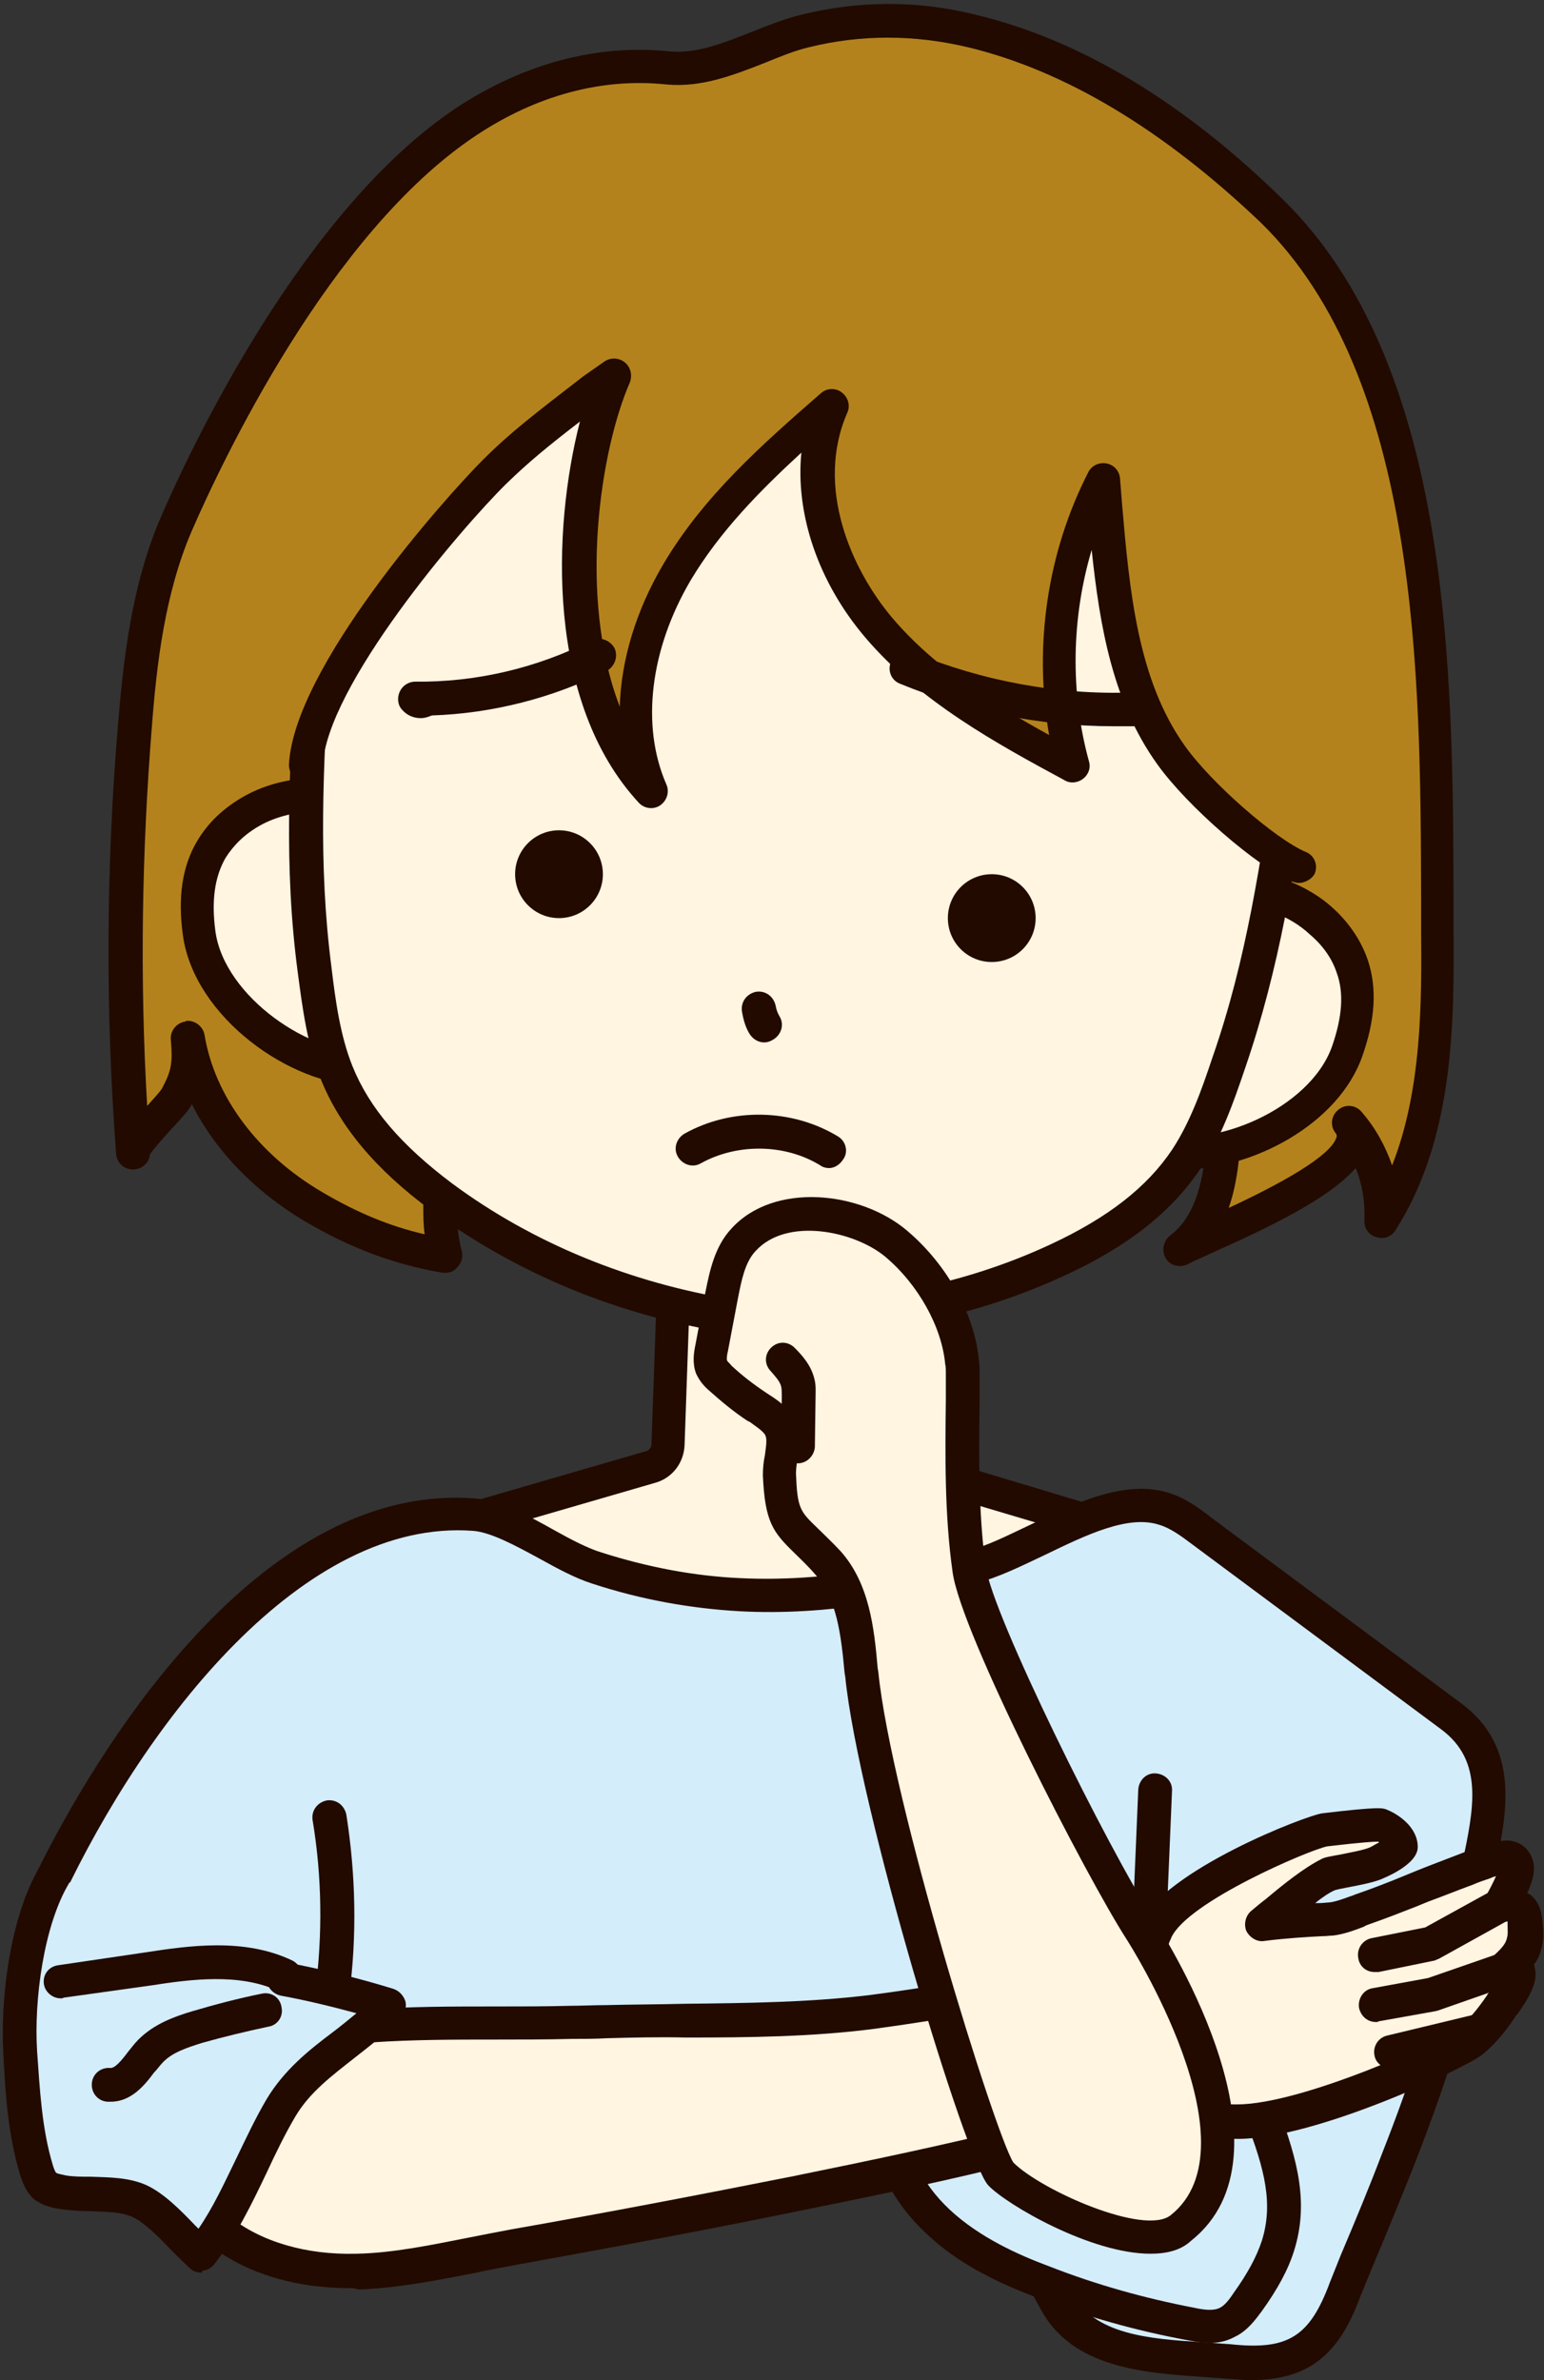
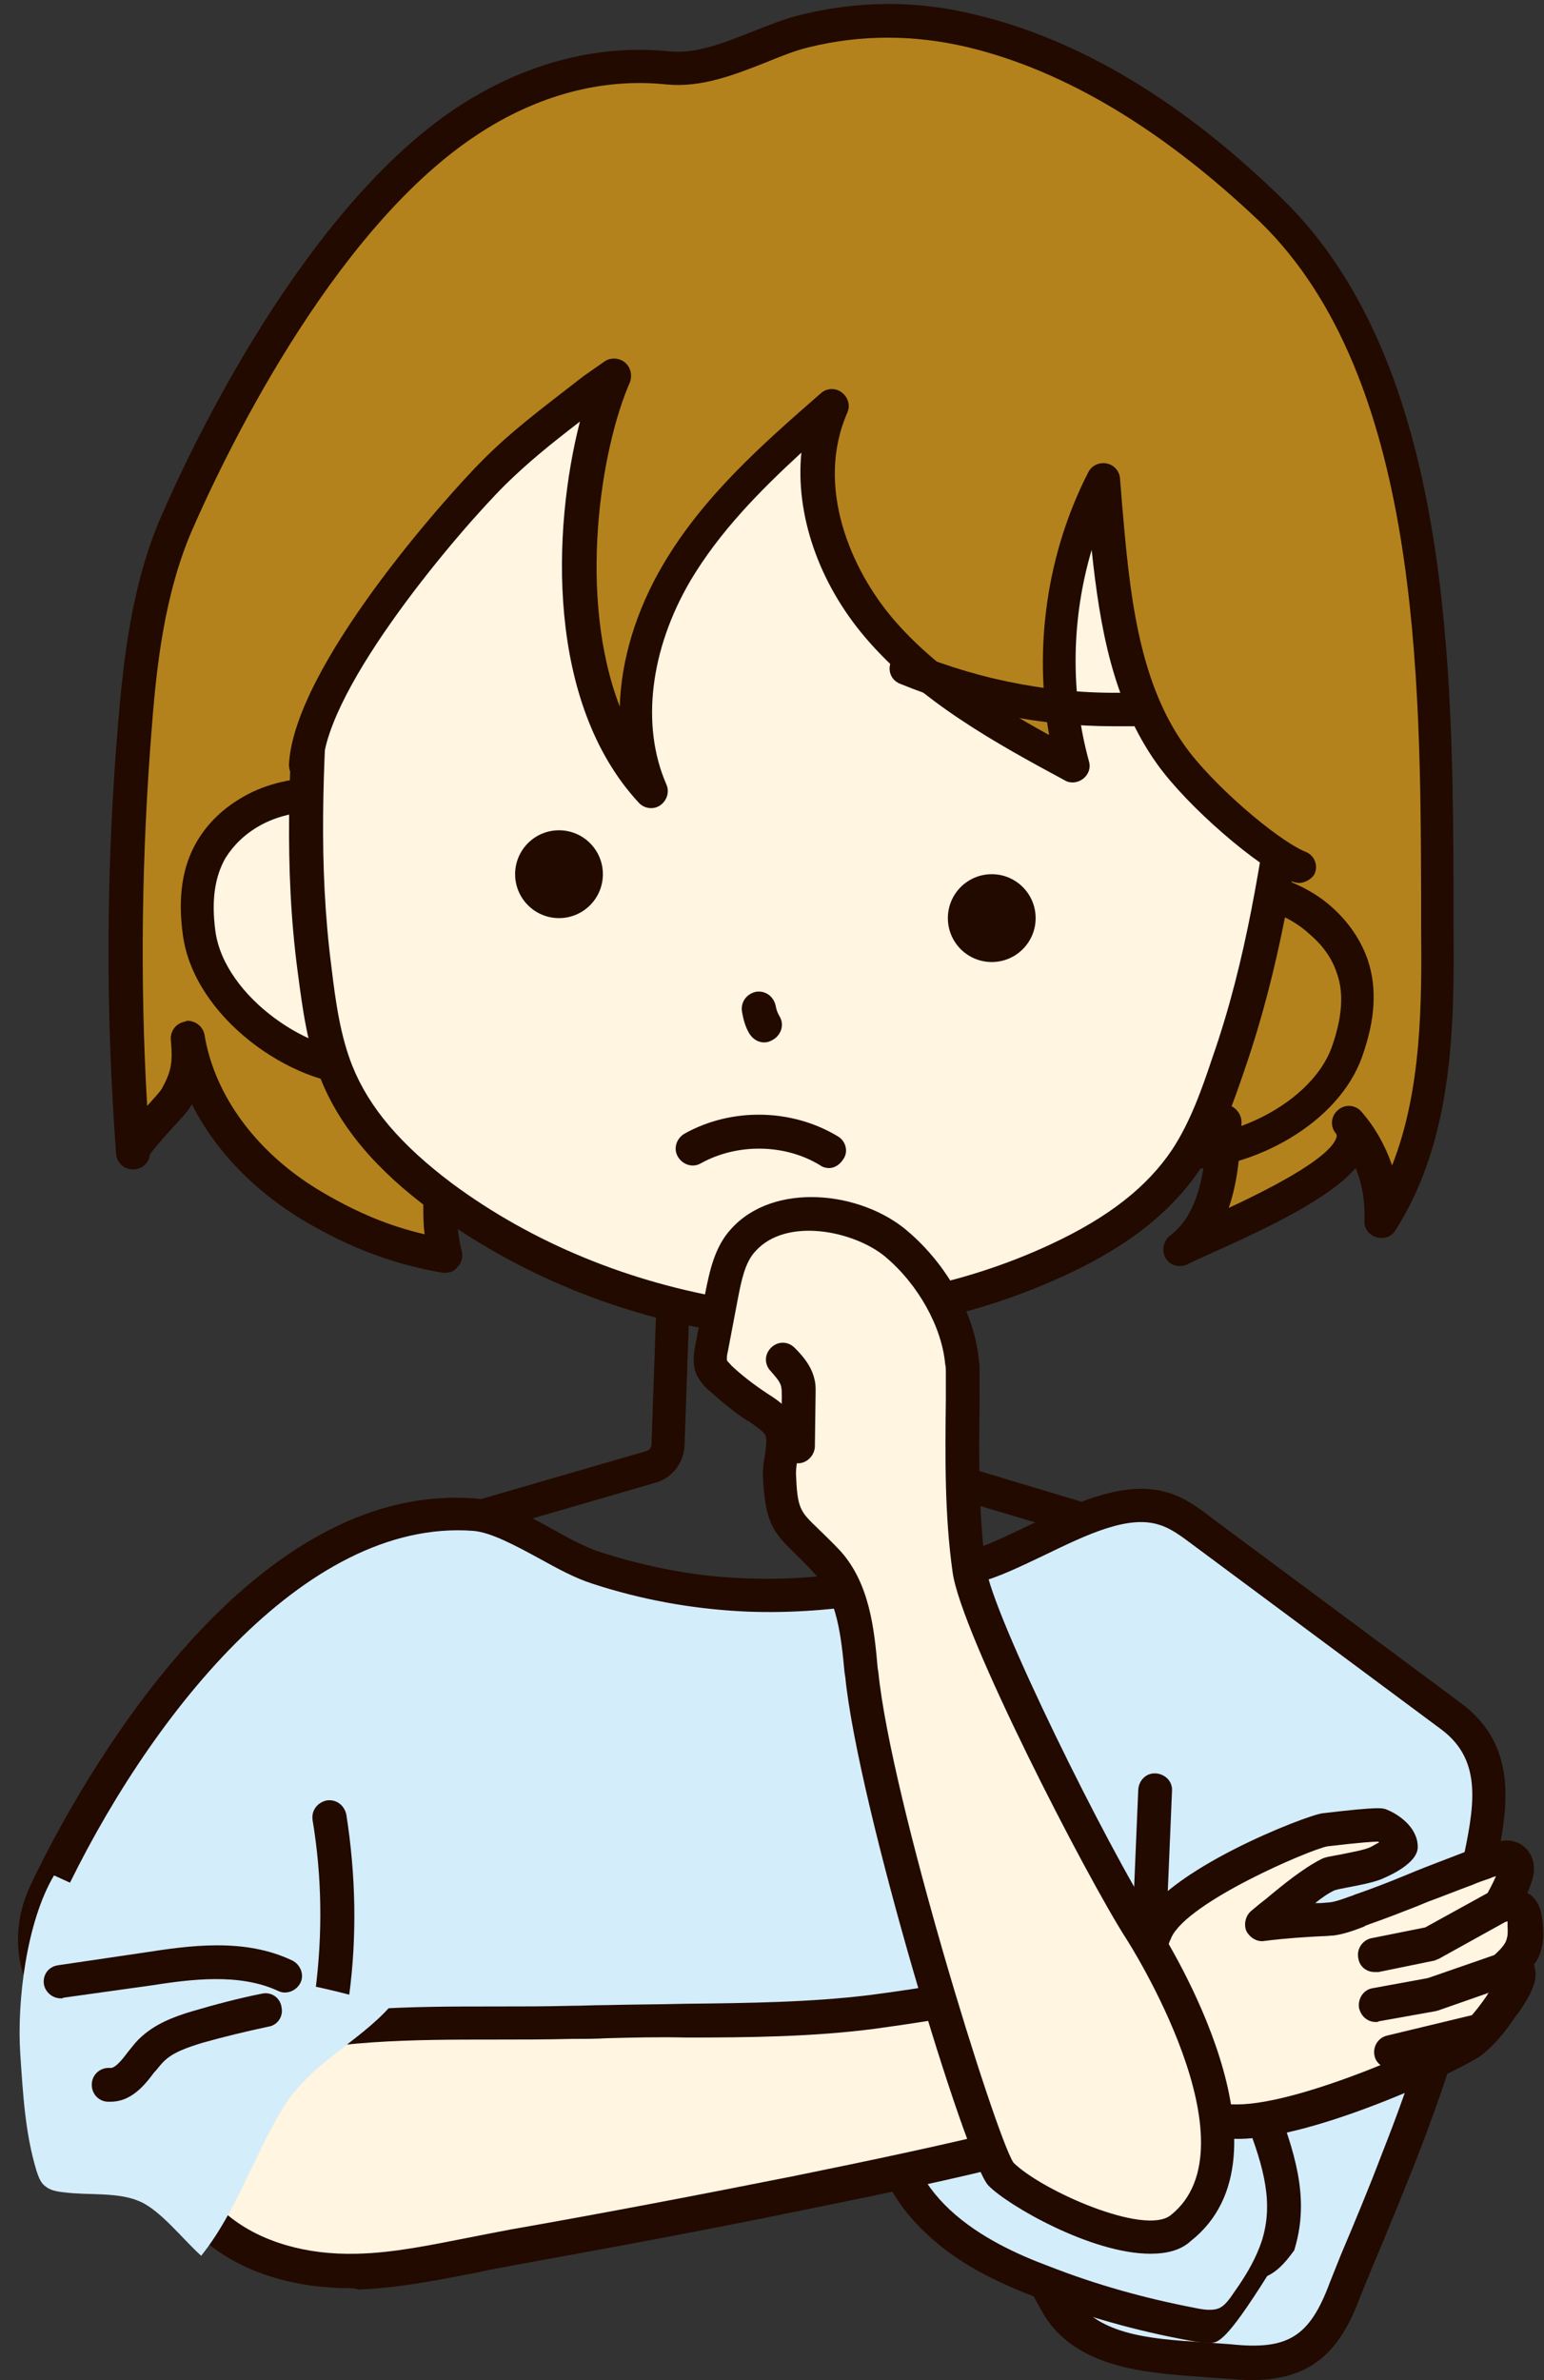
<svg xmlns="http://www.w3.org/2000/svg" height="352.3" preserveAspectRatio="xMidYMid meet" version="1.0" viewBox="-0.4 -0.6 228.7 352.3" width="228.7" zoomAndPan="magnify">
  <rect x="-0.4" y="-0.6" width="228.7" height="352.3" fill="#333333" stroke="none" />
  <g>
    <g>
      <g>
        <g id="change1_2">
          <path d="M68.7,17.4C50.2,29.6,34.4,56.9,25.7,77c-4,9.3-5.3,19.6-6.1,29.7c-1.8,21.1-1.8,42.3-0.3,63.4 c-0.1-1.6,5.5-6.6,6.5-8.4c1.8-3.2,1.9-5,1.6-8.7c1.8,10.9,9.5,19.6,18.7,25.1c6.3,3.7,12.4,6.1,19.5,7.3 c-0.6-2.4-0.9-4.8-0.9-7.3c38.5,10.2,80.7,5.6,116.2-12.6c-0.3,6.9-1,14.7-6.6,18.9c3.3-1.8,30.5-12.1,24.9-18.7 c3.4,4,5.2,9.3,5,14.5c8-12.5,8.2-28.4,8.2-43.2c-0.1-33.1,1-81.3-24.6-106.3c-12.3-12-27.4-22.6-44.3-26.7c-8.2-2-16.6-2-24.8,0 c-6.6,1.7-13.3,6.2-20.3,5.5C87.7,8.4,77.5,11.6,68.7,17.4z" fill="#B4821C" />
        </g>
        <g id="change2_8">
          <path d="M65.6,187.8c-0.1,0-0.3,0-0.4,0c-7.1-1.2-13.6-3.6-20.4-7.6c-7.6-4.5-13.4-10.6-16.8-17.4c0,0,0,0,0,0.1 c-0.5,0.9-1.4,1.9-2.9,3.5c-1,1.1-2.8,3.1-3.3,3.9c-0.1,1.2-1.1,2.1-2.3,2.2c-1.4,0.1-2.6-0.9-2.7-2.3 c-1.6-21.2-1.5-42.6,0.3-63.8c0.8-9.5,2-20.4,6.3-30.4c4.5-10.4,21.1-45.6,43.9-60.7C77.2,8.8,88.1,5.9,98.7,7 c4,0.4,8-1.2,12.3-2.9c2.3-0.9,4.7-1.9,7.2-2.5c8.5-2.1,17.2-2.2,26,0c15.4,3.7,30.7,12.9,45.4,27.3 c25.1,24.5,25.2,70.2,25.3,103.5l0,4.5c0.1,13.8,0.1,31-8.6,44.6c-0.6,1-1.8,1.4-2.9,1c-1.1-0.3-1.8-1.4-1.7-2.5 c0.1-2.6-0.3-5.3-1.3-7.7c-4,4.6-13.1,8.9-21.6,12.7c-1.5,0.7-2.7,1.2-3.2,1.5c-1.2,0.6-2.6,0.3-3.3-0.8 c-0.7-1.1-0.4-2.6,0.6-3.4c3.6-2.7,4.8-7.6,5.3-12.7c-34.1,16.3-74,20.5-110.8,11.6c0.1,1.1,0.3,2.3,0.6,3.4 c0.2,0.8,0,1.7-0.6,2.3C67,187.5,66.3,187.8,65.6,187.8z M27.4,150.5c1.2,0,2.3,0.9,2.5,2.1c1.5,9.1,7.9,17.7,17.5,23.3 c5.1,3,9.9,5,15.1,6.2c-0.2-1.4-0.2-2.8-0.2-4.2c0-0.8,0.4-1.5,1-1.9c0.6-0.5,1.4-0.6,2.1-0.4c37.9,10,79.6,5.5,114.4-12.4 c0.8-0.4,1.7-0.4,2.5,0.1c0.7,0.5,1.2,1.3,1.2,2.2c-0.2,4.2-0.5,8.7-1.9,12.7c10.1-4.7,15.5-8.3,16-10.6c0-0.1,0-0.2-0.1-0.4 c-0.9-1-0.8-2.6,0.3-3.5c1-0.9,2.6-0.8,3.5,0.3c2,2.3,3.5,5,4.5,7.9c4.4-11.1,4.4-24.2,4.3-35.1l0-4.6 c-0.1-32.4-0.2-76.9-23.8-99.9C172,18.7,157.5,9.9,143,6.4c-8-1.9-15.9-1.9-23.6,0c-2.1,0.5-4.3,1.4-6.5,2.3 c-4.6,1.8-9.4,3.7-14.6,3.2c-9.5-1-19.2,1.6-28.1,7.5l0,0C48.4,33.8,32.4,67.9,28,78c-4,9.3-5.2,19.8-5.9,28.9 c-1.5,18.6-1.8,37.5-0.7,56.2c0,0,0,0,0,0c0.8-0.9,2-2.2,2.2-2.6c1.4-2.6,1.6-3.8,1.3-7.2c-0.1-1.3,0.8-2.5,2.2-2.7 C27.1,150.5,27.3,150.5,27.4,150.5z M21.8,169.8C21.8,169.8,21.8,169.8,21.8,169.8C21.8,169.8,21.8,169.8,21.8,169.8z M68.7,17.4 L68.7,17.4L68.7,17.4z" fill="#220A00" />
        </g>
      </g>
      <g>
        <g id="change3_3">
-           <path d="M131.8,213.3l-1.2-34.5c-0.1-1.9-1.6-3.4-3.6-3.4l0,0v0l-13.6,0h-10.1l0,0h0c-1.9,0-3.5,1.5-3.6,3.4 l-1.2,34.4c-0.1,1.5-1.1,2.9-2.6,3.3l-38.6,11.2c-2.1,0.6-3.1,2.9-2.3,4.9c3.4,7.7,11,24.7,11.3,24.8c0.5,0.2,48.7,0,48.7,0 c0,0,48.3,0.2,48.7,0c0.4-0.1,7.9-16.8,11.3-24.4c0.9-2-0.2-4.3-2.2-4.9l-38.6-11.6C132.9,216.1,131.9,214.8,131.8,213.3z" fill="#FFF5E0" />
-         </g>
+           </g>
        <g id="change2_15">
          <path d="M149.9,260c-7.3,0-18.2,0-34.7-0.1c-48.7,0.2-49,0-49.5-0.1c-1.4-0.5-1.5-0.5-12.8-26.1 c-0.7-1.6-0.7-3.4,0-5c0.7-1.6,2.1-2.8,3.8-3.3l38.6-11.2c0.4-0.1,0.8-0.5,0.8-1l1.2-34.4c0.1-3.3,2.8-5.9,6.1-5.9h23.7 c3.3,0,5.9,2.6,6.1,5.9l1.2,34.5c0,0,0,0,0,0c0,0.5,0.3,0.8,0.8,1l38.6,11.6c1.7,0.5,3,1.7,3.8,3.3c0.7,1.6,0.7,3.4,0,5 c-11.3,25.2-11.4,25.2-12.8,25.7C164.4,259.9,164.1,260,149.9,260z M115.2,254.9c14.5,0,41.1,0.1,47.3,0 c1.2-2.5,4.4-9.4,10.5-22.9c0.2-0.4,0.1-0.7,0-0.9c-0.1-0.2-0.3-0.5-0.7-0.6L133.6,219c-2.5-0.7-4.2-3-4.3-5.6l-1.2-34.5 c0-0.6-0.5-1-1.1-1h-23.7c-0.6,0-1,0.5-1.1,1l-1.2,34.4c-0.1,2.6-1.8,4.9-4.4,5.6l-38.6,11.2c-0.4,0.1-0.6,0.4-0.7,0.6 c-0.1,0.2-0.2,0.5,0,0.9c6.1,13.7,9.3,20.8,10.5,23.3C74.2,255,100.7,254.9,115.2,254.9z" fill="#220A00" />
        </g>
      </g>
      <g>
        <g id="change3_2">
          <path d="M30.9,125.1c-2.1,3.5-2.4,7.8-1.8,12.4c2.4,17.3,35.9,31.5,34.5,6.4c-0.4-7.2,0-19.1-6.3-23.9 c-5.5-4.1-14.6-4.1-20.4-0.7C34.2,121,32.2,122.9,30.9,125.1z" fill="#FFF5E0" />
        </g>
        <g id="change2_20">
          <path d="M53.4,160.1c-10.7,0-25-10.1-26.7-22.2c-0.8-5.7-0.1-10.3,2.1-14c1.6-2.7,3.9-4.9,6.9-6.6 c7-4,17.2-3.6,23.1,0.9c6.5,4.9,6.9,15.2,7.2,22.8c0,1,0.1,2,0.1,2.9c0.8,13.5-7.6,15.8-11.2,16.1 C54.4,160.1,53.9,160.1,53.4,160.1z M46.7,119.5c-3,0-6.1,0.7-8.6,2.1c-2.3,1.3-3.9,2.9-5.1,4.8l0,0c-1.6,2.8-2.1,6.3-1.5,10.8 c1.3,9.8,14.4,18.6,22.8,17.8c4.8-0.5,7.1-4.1,6.7-10.9c-0.1-0.9-0.1-2-0.1-3c-0.3-6.6-0.6-15.6-5.2-19 C53.5,120.4,50.1,119.5,46.7,119.5z M30.9,125.1L30.9,125.1L30.9,125.1z" fill="#220A00" />
        </g>
      </g>
      <g>
        <g id="change3_4">
-           <path d="M199.9,142.4c1.3,3.9,0.8,8.1-0.7,12.6c-5.8,16.5-41.5,23.6-35.1-0.7c1.9-7,3.8-18.8,11-22.1 c6.2-2.9,15.1-1,20.1,3.4C197.6,137.7,199.1,140,199.9,142.4z" fill="#FFF5E0" />
-         </g>
+           </g>
        <g id="change2_9">
          <path d="M174.9,172.5c-2,0-3.9-0.3-5.5-0.8c-3.5-1.1-11.2-5-7.7-18.1c0.2-0.9,0.5-1.8,0.7-2.9 c1.8-7.4,4.3-17.4,11.6-20.9c6.8-3.2,16.8-1.5,22.8,3.8c2.6,2.3,4.4,5,5.4,7.9c0,0,0,0,0,0c1.4,4.2,1.1,8.8-0.8,14.2 C197.9,165.8,185.1,172.5,174.9,172.5z M181.9,133.3c-2.1,0-4.1,0.4-5.7,1.2c-5.2,2.4-7.3,11.2-8.9,17.6c-0.3,1-0.5,2-0.7,3 c-1.7,6.5-0.3,10.6,4.4,12c8.1,2.5,22.6-3.5,25.9-12.8c1.5-4.3,1.8-7.9,0.7-10.9l0,0c-0.7-2.1-2-4-4-5.7 C190.5,134.8,186,133.3,181.9,133.3z" fill="#220A00" />
        </g>
      </g>
      <g>
        <g id="change3_5">
          <path d="M110.9,194.5c15.4,0.7,31.2-2,45.3-8.6c7.3-3.4,14.4-8,19-14.9c2.8-4.3,4.6-9.3,6.3-14.2 c6.2-18,8-35.3,10.9-54.1c1.2-7.5,2.3-15.7,1.1-23.5c-1.3-8.2-5.4-16.3-9.3-23.4c-7.5-13.3-19.4-21.1-34.9-23.6 c-12.8-2.1-18.5-2.7-20.9-2.8l-4.5-0.5c-2.4-0.4-8.1-0.9-21-1.5C87.1,26.7,73.8,32,63.8,43.5c-5.3,6.2-10.9,13.2-13.9,21 c-2.8,7.4-3.3,15.6-3.7,23.2c-0.9,19-2.7,36.3-0.2,55.2c0.7,5.2,1.4,10.4,3.3,15.2c3.1,7.8,9.2,13.7,15.6,18.5 c12.6,9.3,27.6,15.2,43,17.6L110.9,194.5z" fill="#FFF5E0" />
        </g>
        <g id="change2_24">
          <path d="M115.7,197.1c-1.6,0-3.2,0-4.9-0.1c0,0-0.1,0-0.1,0l-3-0.3c0,0-0.1,0-0.1,0c-16.3-2.5-31.5-8.8-44.1-18.1 c-8.3-6.1-13.6-12.5-16.4-19.5c-2-5.1-2.7-10.5-3.4-15.8c-2.1-15.8-1.2-30.4-0.3-45.9c0.2-3.2,0.4-6.4,0.5-9.7 c0.4-8.4,1-16.6,3.9-24c3.1-8.2,9-15.6,14.3-21.8c10.4-12,24.2-17.7,40.9-16.9c10.9,0.5,18.1,1,21.3,1.5l4.4,0.4 c3.2,0.1,10.3,1.1,21.1,2.8c16.6,2.7,28.9,11,36.7,24.9c4,7.1,8.2,15.5,9.6,24.2c1.3,7.9,0.2,16-1.1,24.3c-0.5,3.3-1,6.5-1.4,9.6 c-2.2,15.3-4.4,29.8-9.6,44.9c-1.7,5-3.5,10.2-6.6,14.8c-4.2,6.3-10.7,11.5-20.1,15.8C144.6,194.1,130.3,197.1,115.7,197.1z M111.1,192c15.5,0.7,30.8-2.2,44.1-8.4c8.6-4,14.3-8.5,18-14c2.7-4.1,4.4-8.9,6-13.7c5.1-14.6,7.1-28.9,9.4-44 c0.5-3.2,0.9-6.4,1.4-9.7c1.3-8.2,2.2-15.6,1.1-22.7c-1.3-7.9-5.3-15.9-9.1-22.6c-7-12.4-18.1-20-33.1-22.4 c-13.3-2.1-18.6-2.7-20.6-2.7c-0.1,0-0.1,0-0.2,0l-4.5-0.5c-0.1,0-0.1,0-0.2,0c-2-0.3-7.3-0.9-20.7-1.5 c-15.1-0.7-27.6,4.4-36.9,15.2c-5,5.8-10.6,12.8-13.4,20.3c-2.6,6.8-3.1,14.2-3.5,22.5c-0.2,3.3-0.4,6.6-0.5,9.8 c-0.9,15.2-1.7,29.6,0.3,45c0.6,5,1.3,10.1,3.1,14.6c2.5,6.2,7.2,11.7,14.8,17.4c11.9,8.8,26.3,14.7,41.8,17.2L111.1,192z" fill="#220A00" />
        </g>
      </g>
      <g id="change1_1">
        <path d="M192,127.6c-4.8-2-14.7-10.6-18.9-16.5c-8.2-11.4-8.8-26.8-10.1-40.9c-6.6,13-8.2,28.5-4.4,42.6 c-10.4-5.6-21.1-11.5-28.8-20.5s-11.8-22.1-7.1-33c-8.5,7.5-17.1,15.1-22.9,24.8s-8.3,22.1-3.7,32.4 C81,100.3,84.6,68.5,90.5,54.9c-9.2,7.1-12.9,9.9-17.6,14.4c-6.4,6.3-27.3,30.4-28,43.4c-3.3-3.2-4.3-5.4-6.8-10.8 c-0.9-1.9-1.2-4.2-2.1-6.1c-7.3-15.5,2.5-34.1,12-46.2C65.9,27,99.1,11.6,127.9,15.6c15.9,2.2,30.1,4.3,43.3,13.9 c12.2,8.9,20.5,22.4,24.9,36.6c4,13.1,7.6,38.8,4.5,53.3C199.8,123.5,196.5,129.5,192,127.6z" fill="#B4821C" />
      </g>
      <g id="change2_2">
        <path d="M192,130.1c-0.3,0-0.6-0.1-1-0.2c-5.2-2.2-15.5-11.1-20-17.4c-6.6-9.2-8.5-20.4-9.7-31.7 c-3,10.1-3.2,21.1-0.4,31.3c0.3,1-0.1,2-0.9,2.6c-0.8,0.6-1.9,0.7-2.7,0.2c-10-5.4-21.4-11.6-29.5-21.1 c-7-8.2-10.4-18.3-9.5-27.4c-6.2,5.7-12.1,11.7-16.4,18.9c-6,10.2-7.4,21.5-3.6,30.2c0.5,1.1,0.1,2.4-0.9,3.1 c-1,0.7-2.4,0.5-3.2-0.4c-13.7-14.8-12.8-40.4-8.7-56.4c-4.8,3.7-7.6,6-10.9,9.2c-6.8,6.7-26.7,30-27.2,41.8 c-0.1,1.4-1.2,2.4-2.6,2.4c-1.4-0.1-2.4-1.2-2.4-2.6c0.7-14.4,23.2-39.6,28.7-45.1c4.2-4.2,7.8-6.9,14.9-12.4L89,53 c0.9-0.7,2.2-0.7,3.1,0c0.9,0.7,1.2,1.9,0.8,3c-4.3,9.8-7.8,31.6-1.5,48c0.2-6.9,2.4-14.2,6.4-21c6-10.2,14.8-17.9,23.4-25.4 c0.9-0.8,2.2-0.8,3.1-0.1c0.9,0.7,1.3,1.9,0.8,3c-4.8,11,0.6,23.2,6.7,30.4c6.3,7.4,14.7,12.6,23.2,17.3 c-2.3-13.1-0.3-27,5.8-38.9c0.5-1,1.6-1.5,2.7-1.3c1.1,0.2,1.9,1.1,2,2.2c0.1,1.3,0.2,2.5,0.3,3.8c1.1,12.8,2.3,26,9.3,35.8 c3.9,5.5,13.4,13.8,17.9,15.7c1.3,0.5,1.9,2,1.3,3.3C193.9,129.5,192.9,130.1,192,130.1z" fill="#220A00" />
      </g>
      <g id="change2_17">
        <circle cx="146.5" cy="135.3" fill="#220A00" r="6.5" />
      </g>
      <g id="change2_21">
        <path d="M112.8,153.7c-0.9,0-1.7-0.5-2.2-1.3c-0.6-1-0.9-2.1-1.1-3.3c-0.2-1.4,0.7-2.6,2.1-2.9 c1.4-0.2,2.6,0.7,2.9,2.1c0.1,0.6,0.3,1.1,0.6,1.6c0.7,1.2,0.2,2.7-1,3.4C113.6,153.6,113.2,153.7,112.8,153.7z" fill="#220A00" />
      </g>
      <g id="change2_11">
        <circle cx="82.4" cy="128.8" fill="#220A00" r="6.5" />
      </g>
      <g id="change2_12">
        <path d="M122.4,172.3c-0.4,0-0.9-0.1-1.3-0.4c-5.2-3.2-12.3-3.3-17.7-0.3c-1.2,0.7-2.7,0.2-3.4-1 c-0.7-1.2-0.2-2.7,1-3.4c7-3.9,15.9-3.7,22.7,0.4c1.2,0.7,1.6,2.3,0.8,3.4C124,171.8,123.2,172.3,122.4,172.3z" fill="#220A00" />
      </g>
      <g id="change2_4">
-         <path d="M61.9,105.7c-1,0-2-0.4-2.7-1.2c-0.7-0.7-0.8-1.8-0.4-2.7c0.4-0.9,1.3-1.5,2.3-1.5c0,0,0,0,0,0 c9,0.1,18-2,26.1-6.1c1.2-0.6,2.7-0.1,3.4,1.1c0.6,1.2,0.1,2.7-1.1,3.4c-8,4-16.9,6.3-25.9,6.6c-0.1,0-0.2,0.1-0.3,0.1 C62.8,105.6,62.4,105.7,61.9,105.7z M61.4,100.8C61.4,100.8,61.4,100.8,61.4,100.8C61.4,100.8,61.4,100.8,61.4,100.8z" fill="#220A00" />
-       </g>
+         </g>
      <g>
        <g id="change4_3">
          <path d="M206.7,319.3c-2.5,6.3-5.1,12.5-7.8,18.9c-3.6,9.6-8.2,11.8-17.3,10.9c-8.9-0.9-20.9-0.3-25.6-9 c-3.6-6.5-7.1-13-10.7-19.4c-1.9-3.4-4-7.1-7.4-8.8c-6.3-3.3-17-3-24.1-4.4c-8.5-1.7-17-0.9-25.7-1.1 c-10.1-0.2-19.4-1.5-29.1-4.2c-8.4-2.3-16.9-1.4-25.6-1.3c-5.2,0.1-10.4,0.2-15.6-0.7c-3.1-0.5-6.2-1.4-8.5-3.5 c-4.6-4.1-5.9-10.9-2.9-17.3c10.4-22.1,34.4-58.1,63.4-55.9c5.4,0.4,12.8,6.2,18.2,7.9c6.9,2.2,14,3.6,21.3,4 c11.6,0.6,23.2-1.5,34.4-4.2c8.4-2,19.8-11.4,28.4-8.5c2.1,0.7,3.8,2,5.6,3.3c12.3,9.1,24.6,18.3,36.9,27.4 c9.3,6.9,4.5,18.1,3,27.8C215.5,294.9,211.5,307.1,206.7,319.3z" fill="#D3EDFB" />
        </g>
        <g id="change2_16">
          <path d="M184.9,351.7c-1.1,0-2.3-0.1-3.6-0.2c-1.3-0.1-2.7-0.2-4.1-0.3c-8.4-0.6-18.8-1.4-23.4-9.9l-10.7-19.4 c-1.9-3.5-3.7-6.4-6.4-7.8c-3.8-1.9-9.5-2.5-15.1-3.1c-3-0.3-5.8-0.6-8.3-1.1c-5.8-1.2-11.5-1.1-17.6-1c-2.5,0-5,0.1-7.6,0 c-10.6-0.2-20-1.6-29.7-4.2c-6.5-1.8-13.1-1.6-20.1-1.3c-1.6,0.1-3.2,0.1-4.9,0.1c-5.2,0.1-10.6,0.2-16-0.7 c-2.7-0.5-6.7-1.4-9.8-4.1c-5.5-4.9-6.9-13-3.5-20.2c4.7-10,30.1-60,65.8-57.3c3.7,0.3,7.9,2.5,11.8,4.7c2.5,1.4,5,2.7,7,3.3 c6.9,2.2,13.8,3.5,20.6,3.8c12.3,0.6,24.5-1.9,33.7-4.1c2.7-0.6,5.8-2.2,9.2-3.8c6.6-3.2,14.1-6.8,20.6-4.7 c2.5,0.8,4.5,2.3,6.3,3.7l36.9,27.4c8.9,6.6,6.8,16.3,5,24.9c-0.4,1.9-0.8,3.6-1,5.4c-2.3,14.9-6.9,27.8-11.1,38.5 c-2,5-4,9.9-6.2,15.1l-1.6,3.9C197.9,348.1,193.3,351.7,184.9,351.7z M99.8,303.8c4.8,0,9.6,0.2,14.5,1.1c2.3,0.5,5,0.7,7.9,1 c6,0.6,12.3,1.3,16.9,3.6c4.3,2.2,6.7,6.6,8.5,9.9l10.7,19.4c3.4,6.2,11.5,6.8,19.4,7.3c1.5,0.1,2.9,0.2,4.2,0.3 c8.5,0.9,11.7-1.1,14.7-9.2l1.6-4c2.2-5.2,4.2-10,6.1-15c0,0,0,0,0,0c4.1-10.4,8.5-23,10.8-37.4c0.3-1.9,0.7-3.8,1.1-5.6 c1.7-8.1,3.2-15.1-3.1-19.8L176.2,228c-1.6-1.2-3.2-2.4-4.9-2.9c-4.6-1.5-10.8,1.5-16.8,4.4c-3.6,1.7-7,3.4-10.2,4.2 c-9.6,2.3-22.2,4.9-35.1,4.2c-7.2-0.4-14.6-1.7-21.9-4.1c-2.5-0.8-5.1-2.2-7.8-3.7c-3.5-1.9-7.2-3.9-9.8-4.1 c-25.2-1.9-48.5,28.2-60.9,54.5c-2.4,5.2-1.5,10.9,2.3,14.3c1.6,1.4,3.9,2.3,7.3,2.9c4.9,0.8,10.1,0.7,15.1,0.6 c1.6,0,3.2-0.1,4.8-0.1c7.1-0.2,14.4-0.5,21.6,1.5c9.3,2.5,18.3,3.8,28.5,4.1c2.5,0.1,5,0,7.4,0C97,303.8,98.4,303.8,99.8,303.8z" fill="#220A00" />
        </g>
      </g>
      <g>
        <g id="change4_2">
          <path d="M188.8,331.9c-0.8,2.6-2.3,5.3-4.4,8.3c-0.9,1.2-1.8,2.4-3.1,3.1c-1.6,0.8-3.5,0.5-5.3,0.2 c-7.5-1.4-14.8-3.4-21.9-6.2c-5.6-2.2-11.2-4.8-15.6-8.9c-4.4-4.1-7.6-9.9-7.4-15.9c0.1-1.8,0.4-3.7,1.5-5.2 c0.9-1.3,2.2-2.2,3.5-3c10.5-6.3,23.5-5.5,35.2-5.4c9,0.1,12.2,5.8,15.1,13.4C189.4,320,190.8,325.7,188.8,331.9z" fill="#D3EDFB" />
        </g>
        <g id="change2_1">
-           <path d="M178.8,346.2c-1.1,0-2.2-0.2-3.3-0.4c-7.6-1.4-15.1-3.5-22.3-6.3c-5-1.9-11.4-4.7-16.4-9.5 c-5.4-5-8.4-11.5-8.2-17.8c0.1-2.6,0.7-4.8,1.9-6.5c1.2-1.7,2.9-2.9,4.3-3.7c10.2-6.1,22.5-5.9,33.4-5.8c1.1,0,2.1,0,3.2,0 c10.8,0.1,14.5,7.5,17.4,15c3.2,8.3,4.6,14.5,2.5,21.3l0,0c-0.9,2.9-2.5,5.8-4.8,9c-0.9,1.2-2.1,2.9-4,3.8 C181.2,346,180,346.2,178.8,346.2z M162.5,301.3c-8.9,0-17.7,0.7-25.1,5.1c-0.9,0.6-2.1,1.3-2.7,2.3c-0.6,0.9-1,2.2-1,3.8 c-0.1,4.9,2.3,10,6.6,14c4.4,4.1,10.2,6.7,14.8,8.4c6.9,2.7,14.1,4.7,21.4,6.1c1.4,0.3,2.8,0.5,3.8,0c0.8-0.4,1.5-1.4,2.1-2.3 c2-2.8,3.3-5.2,4.1-7.6l0,0c1.7-5.4,0.5-10.5-2.4-17.9c-3.1-7.9-5.8-11.7-12.8-11.8c-1.1,0-2.1,0-3.2,0 C166.2,301.3,164.3,301.3,162.5,301.3z" fill="#220A00" />
+           <path d="M178.8,346.2c-1.1,0-2.2-0.2-3.3-0.4c-7.6-1.4-15.1-3.5-22.3-6.3c-5-1.9-11.4-4.7-16.4-9.5 c-5.4-5-8.4-11.5-8.2-17.8c0.1-2.6,0.7-4.8,1.9-6.5c1.2-1.7,2.9-2.9,4.3-3.7c10.2-6.1,22.5-5.9,33.4-5.8c1.1,0,2.1,0,3.2,0 c10.8,0.1,14.5,7.5,17.4,15c3.2,8.3,4.6,14.5,2.5,21.3l0,0c-0.9,1.2-2.1,2.9-4,3.8 C181.2,346,180,346.2,178.8,346.2z M162.5,301.3c-8.9,0-17.7,0.7-25.1,5.1c-0.9,0.6-2.1,1.3-2.7,2.3c-0.6,0.9-1,2.2-1,3.8 c-0.1,4.9,2.3,10,6.6,14c4.4,4.1,10.2,6.7,14.8,8.4c6.9,2.7,14.1,4.7,21.4,6.1c1.4,0.3,2.8,0.5,3.8,0c0.8-0.4,1.5-1.4,2.1-2.3 c2-2.8,3.3-5.2,4.1-7.6l0,0c1.7-5.4,0.5-10.5-2.4-17.9c-3.1-7.9-5.8-11.7-12.8-11.8c-1.1,0-2.1,0-3.2,0 C166.2,301.3,164.3,301.3,162.5,301.3z" fill="#220A00" />
        </g>
      </g>
      <g>
        <g id="change3_1">
          <path d="M89.4,298.6c12.9-0.4,26.5,0.2,39.4-1.5c12-1.6,24.4-4,36.4-6.6c1.3-0.3,2.6-0.6,3.6-1.5 c1-1,1.4-2.5,2-3.8c3.1-6.9,23.2-14.7,25.1-15c2.2-0.3,7.9-0.9,8.4-0.7c1.3,0.5,2.9,1.8,2.9,3.2c0,0.4-3.6,2.3-3.9,2.5 c-2,0.7-6.3,1.3-7,1.6c-3.2,1.6-7.5,5.5-9.9,7.4c4.2-0.6,8.8-0.7,10.3-0.8c1.6-0.1,3.3-0.9,4.8-1.5c2.6-1,5.3-2,7.9-3 c2.4-1,4.9-1.9,7.3-2.8c0.9-0.3,1.9-0.7,2.8-1c0.4-0.1,0.7-0.2,1.1-0.3c0.7-0.2,1.7-0.7,2.5-0.5c0.6,0.2,1,0.8,1,1.5 c0,0.6-0.2,1.3-0.4,1.9c-0.6,1.4-1.2,2.7-2,4c0.9-0.3,2-0.5,2.8,0.1c0.7,0.5,0.8,1.6,0.9,2.5c0.1,1,0.1,2-0.1,2.9 c-0.4,1.7-1.8,2.9-3,4.1c0.4-0.1,0.9-0.2,1.3-0.3c0.1,0,0.3-0.1,0.4,0c1.7,0.6-1.6,4.9-1.9,5.4c-1.3,1.9-2.8,3.8-4.6,5.3 c-2.1,1.7-23.9,11.9-34.6,11.9c-7,0-15.1-1.7-21.7,0.4c-3.3,1.1-6.7,2-10.1,2.9c-11,2.8-22.2,5.1-33.4,7.4 c-13.9,2.8-27.9,5.5-41.9,8c-7.5,1.3-15.5,3.4-23.2,3.6c-7.3,0.2-14.8-1.5-20.4-6.1c-1.1-0.9-2.2-1.9-2.8-3.2 c-0.5-1.1-0.7-2.3-0.8-3.4c-0.4-3.1-0.3-5.5,1-8.3c1.3-2.9,2.3-6.2,3.6-9.4c0.3-0.7,0.6-1.4,1.1-1.9c0.6-0.6,1.5-0.9,2.4-1.1 c15.3-4.4,32.1-3.1,47.8-3.5C85.9,298.7,87.7,298.6,89.4,298.6z" fill="#FFF5E0" />
        </g>
        <g id="change2_19">
          <path d="M51.4,338.1c-8.2,0-15.7-2.3-21-6.6c-1.1-0.9-2.6-2.2-3.5-4.1c-0.7-1.4-0.9-2.9-1-4.1 c-0.5-3.8-0.2-6.7,1.2-9.7c0.7-1.5,1.2-3.1,1.8-4.8c0.5-1.5,1.1-3,1.7-4.5c0.4-0.9,0.8-1.9,1.7-2.7c1-1,2.2-1.4,3.4-1.7 c12-3.5,24.8-3.5,37.1-3.5c3.7,0,7.6,0,11.3-0.1c1.7,0,3.4-0.1,5.2-0.1l0,0c3.9-0.1,7.9-0.1,11.8-0.2c9.1-0.1,18.5-0.2,27.4-1.3 c10.8-1.4,22.6-3.6,36.1-6.6c0.8-0.2,1.9-0.4,2.4-0.9c0.4-0.4,0.6-1.1,0.9-1.8c0.2-0.4,0.3-0.8,0.5-1.2 c3.7-8,24.7-16.1,27.1-16.4c8.5-1,8.9-0.8,9.6-0.5c1.7,0.7,4.5,2.6,4.5,5.5c0,2.7-5.3,4.7-5.5,4.8c-1.3,0.5-3.4,0.9-5,1.2 c-0.6,0.1-1.5,0.3-1.8,0.4c-0.9,0.4-1.9,1.1-2.9,1.9c0.2,0,0.4,0,0.6,0c0.6,0,1.2-0.1,1.5-0.1c0.9-0.1,2-0.5,3.1-0.9 c0.4-0.1,0.7-0.3,1.1-0.4c2.3-0.8,4.6-1.7,6.8-2.6l1.7-0.7c2.2-0.9,4.4-1.7,6.7-2.6c1-0.4,1.9-0.7,2.9-1l0.2-0.1 c0.4-0.1,0.7-0.2,1.1-0.3c0.1,0,0.3-0.1,0.5-0.1c0.8-0.3,2-0.7,3.3-0.3c1.6,0.4,2.8,1.9,2.9,3.7c0.1,1.3-0.4,2.4-0.6,3 c-0.1,0.3-0.2,0.6-0.4,0.9c0.1,0.1,0.2,0.1,0.4,0.2c1.7,1.3,1.8,3.3,1.9,4.3c0.1,1.1,0.2,2.4-0.2,3.8c-0.2,0.9-0.6,1.7-1.1,2.3 c0.1,0.1,0.1,0.2,0.1,0.4c0.6,1.9-0.6,4.2-2.5,6.9l-0.2,0.2c-1.7,2.6-3.3,4.4-5,5.8c-2.3,1.9-24.6,12.5-36.2,12.5 c-2.2,0-4.6-0.2-6.9-0.3c-4.9-0.3-10-0.7-14.1,0.6c-3.5,1.1-6.9,2.1-10.2,2.9c-11,2.8-22.1,5.1-33.5,7.4c-14.1,2.9-28.2,5.5-42,8 c-2,0.4-4,0.7-6.1,1.2c-5.7,1.1-11.7,2.3-17.5,2.5C52.1,338.1,51.8,338.1,51.4,338.1z M89.5,301.1L89.5,301.1 c-1.7,0.1-3.4,0.1-5.2,0.1c-3.8,0.1-7.7,0.1-11.4,0.1c-12,0-24.4,0-35.8,3.3c-0.4,0.1-1.1,0.3-1.3,0.5c-0.2,0.2-0.4,0.8-0.5,1 c-0.6,1.4-1.1,2.8-1.6,4.2c-0.6,1.7-1.2,3.5-2,5.2c-1,2.1-1.2,4.1-0.8,6.9c0.1,1,0.3,2,0.6,2.7c0.3,0.7,1,1.5,2.1,2.4 c4.6,3.7,11.3,5.7,18.8,5.5c5.4-0.1,11.1-1.3,16.7-2.4c2-0.4,4.1-0.8,6.2-1.2c13.7-2.4,27.8-5.1,41.9-7.9 c11.3-2.3,22.3-4.6,33.2-7.3c3.2-0.8,6.5-1.8,9.9-2.8c5.1-1.6,10.6-1.2,16-0.8c2.3,0.2,4.4,0.3,6.5,0.3c9.8,0,30.9-9.7,33-11.4 c1.3-1.1,2.6-2.6,4.1-4.8c0-0.1,0.1-0.2,0.2-0.3c0.3-0.5,0.6-0.9,0.8-1.2c-0.4-0.2-0.7-0.5-0.9-0.9c-0.6-1-0.3-2.3,0.5-3.1 c1.2-1.1,2.1-1.9,2.3-2.9c0.2-0.6,0.1-1.4,0.1-2.1c0-0.2,0-0.3,0-0.4c-0.1,0-0.3,0.1-0.5,0.1c-1,0.3-2-0.1-2.6-0.9 c-0.6-0.8-0.7-1.9-0.2-2.8c0.6-1,1.1-2,1.6-3.1c-0.2,0.1-0.4,0.1-0.6,0.2l-0.2,0.1c-0.9,0.3-1.8,0.6-2.7,1 c-2.2,0.8-4.4,1.7-6.6,2.5l-1.7,0.7c-2.3,0.9-4.6,1.8-6.9,2.6c-0.3,0.1-0.6,0.2-0.9,0.4c-1.3,0.5-2.9,1.1-4.5,1.3 c-0.4,0-1,0.1-1.7,0.1c-2.1,0.1-5.4,0.3-8.5,0.7c-1.1,0.2-2.2-0.5-2.7-1.5c-0.4-1-0.1-2.3,0.8-3c0.6-0.5,1.3-1.1,2.1-1.7 c2.5-2.1,5.6-4.6,8.2-5.9c0.5-0.3,1.3-0.4,2.9-0.7c1.4-0.3,3.2-0.6,4.2-1c0.3-0.1,0.9-0.5,1.5-0.8c-0.1,0-0.1-0.1-0.2-0.1 c-0.6,0-2.4,0.1-7.5,0.7c-2.6,0.5-20.7,8.2-23.1,13.5c-0.1,0.3-0.3,0.6-0.4,1c-0.4,1.1-1,2.5-2.1,3.6c-1.5,1.4-3.5,1.9-4.8,2.2 c-13.7,3.1-25.6,5.2-36.6,6.7c-9.2,1.2-18.7,1.3-28,1.3C97.3,300.9,93.3,301,89.5,301.1z M197.3,279.1 C197.3,279.1,197.3,279.1,197.3,279.1C197.3,279.1,197.3,279.1,197.3,279.1z" fill="#220A00" />
        </g>
      </g>
      <g>
        <g id="change3_6">
          <path d="M142.2,201.1c0,0.5,0.1,1,0.1,1.4c-0.1,9.7-0.4,19.5,0.9,29.2c1.1,8.1,18.9,43.3,25.4,53.4 c3.5,5.4,19.6,33.3,6,44.1c-5.8,4.6-23-4.2-26.8-8.1c-2.5-2.5-18.6-54.2-20.5-73.8c-0.6-5.8-1.1-12.2-5-16.6 c-5.4-6-6.9-5-7.2-13.1c-0.1-2.5,1.4-5.5-0.4-7.7c-0.8-1-2-1.7-3.1-2.5c-1.9-1.3-3.7-2.7-5.4-4.3c-0.5-0.5-1-0.9-1.2-1.6 c-0.4-0.9-0.2-1.8,0-2.8c0.5-2.6,1-5.3,1.5-7.9c0.6-2.9,1.2-5.9,3.2-8.1c5.5-6.1,16.9-4.3,22.6,0.5 C137.5,187.7,141.6,194.4,142.2,201.1z" fill="#FFF5E0" />
        </g>
        <g id="change2_25">
          <path d="M170,333c-8.8,0-21.2-7.2-24-10.1c-3.3-3.4-19.3-56.2-21.2-75.3l-0.1-0.6c-0.5-5.4-1.1-10.9-4.3-14.5 c-1.2-1.4-2.2-2.3-3.1-3.2c-3.2-3.1-4.4-4.6-4.7-11.5c0-1.1,0.1-2.1,0.3-3c0.2-1.6,0.4-2.6-0.1-3.2c-0.5-0.6-1.3-1.1-2.1-1.7 l-0.4-0.2c-2-1.3-3.9-2.9-5.7-4.5c-0.7-0.6-1.4-1.4-1.9-2.5c-0.6-1.6-0.3-3.2-0.1-4.2l1.5-7.9c0.6-2.9,1.3-6.6,3.8-9.3 c6.3-7,19.2-5.6,26.1,0.3c5.9,5,10,12.4,10.6,19.2l0,0c0.1,0.6,0.1,1.1,0.1,1.7c0,1.3,0,2.7,0,4c-0.1,8.2-0.2,16.7,0.9,24.8 c1,7.2,18.1,41.7,25,52.4c2.3,3.5,21.6,34.6,5.4,47.4C174.5,332.5,172.4,333,170,333z M149.7,319.5c4.1,4.1,19.4,10.9,23.3,7.8 c13-10.3-6.3-40.5-6.5-40.8c-6-9.3-24.6-45.4-25.8-54.4c-1.2-8.5-1.1-17.2-1-25.6c0-1.3,0-2.7,0-4c0-0.4,0-0.8-0.1-1.2 c0,0,0,0,0,0c-0.5-5.5-4-11.8-8.9-15.9c-4.6-3.8-14.6-5.9-19.2-0.8c-1.6,1.7-2.1,4.5-2.6,7l-1.5,7.9c-0.1,0.3-0.2,1.1-0.1,1.3 c0.1,0.2,0.5,0.5,0.6,0.7c1.6,1.5,3.3,2.8,5.1,4l0.3,0.2c1.1,0.7,2.3,1.5,3.3,2.7c1.9,2.3,1.4,5,1.1,7c-0.1,0.8-0.2,1.5-0.2,2.1 c0.2,5.2,0.6,5.6,3.2,8.1c0.9,0.9,2,1.9,3.4,3.4c4.3,4.8,5,11.5,5.5,17.3l0.1,0.6C131.6,265.8,147,315.3,149.7,319.5z M149.6,319.4C149.6,319.4,149.6,319.4,149.6,319.4C149.6,319.4,149.6,319.4,149.6,319.4z" fill="#220A00" />
        </g>
      </g>
      <g id="change2_18">
        <path d="M48.8,297c-0.1,0-0.2,0-0.3,0c-1.4-0.2-2.3-1.4-2.2-2.8c1.1-8.5,1-17-0.4-25.4c-0.2-1.4,0.7-2.6,2.1-2.9 c1.4-0.2,2.6,0.7,2.9,2.1c1.4,8.9,1.6,18,0.4,26.9C51.1,296.1,50,297,48.8,297z" fill="#220A00" />
      </g>
      <g id="change4_1">
        <path d="M7.6,277c-4.1,6.9-5.5,18.7-5,26.4c0.4,5.8,0.7,11.7,2.4,17.3c0.3,0.9,0.6,1.8,1.3,2.3 c0.7,0.6,1.7,0.8,2.7,0.9c3.7,0.5,8.1-0.1,11.4,1.4c3.1,1.4,6.4,5.7,9,8c5.2-6.5,7.7-14.6,12-21.7c4-6.7,11.2-9.8,16-15.2 c-5.1-1.6-10.3-2.9-15.5-3.8L7.6,277z" fill="#D3EDFB" />
      </g>
      <g id="change2_3">
-         <path d="M29.4,335.8c-0.6,0-1.2-0.2-1.6-0.6c-0.9-0.8-1.9-1.8-2.9-2.8c-1.8-1.9-3.9-4-5.6-4.8 c-1.7-0.8-3.9-0.8-6.3-0.9c-1.4,0-2.9-0.1-4.4-0.3c-1.3-0.2-2.7-0.5-4-1.5c-1.1-1-1.6-2.3-2-3.5c-1.8-5.9-2.2-12-2.5-17.9 c-0.5-8.2,1-20.4,5.4-27.8c0.7-1.2,2.2-1.6,3.4-0.9c1.2,0.7,1.6,2.2,0.9,3.4c-3.7,6.2-5.2,17.2-4.7,24.9 c0.4,5.6,0.7,11.4,2.3,16.7c0.2,0.7,0.4,1.1,0.5,1.2c0.2,0.2,1.1,0.3,1.4,0.4c1.1,0.2,2.4,0.2,3.8,0.2c2.8,0.1,5.7,0.1,8.3,1.3 c2.5,1.2,4.9,3.6,7,5.8c0.2,0.2,0.4,0.4,0.6,0.6c2.2-3.2,3.8-6.7,5.6-10.4c1.4-2.9,2.8-5.9,4.5-8.8c2.6-4.3,6.2-7.2,9.8-9.9 c1.2-0.9,2.4-1.9,3.5-2.8c-3.7-1-7.4-1.9-11.2-2.6c-1.4-0.3-2.3-1.6-2-2.9s1.6-2.3,2.9-2c5.3,1,10.6,2.3,15.8,3.9 c0.8,0.3,1.4,0.9,1.7,1.7s0,1.7-0.5,2.3c-2.1,2.5-4.7,4.4-7.1,6.3c-3.3,2.6-6.5,5-8.6,8.5c-1.6,2.7-3,5.6-4.3,8.4 c-2.2,4.6-4.5,9.4-7.8,13.6c-0.4,0.5-1.1,0.9-1.7,0.9C29.5,335.8,29.5,335.8,29.4,335.8z" fill="#220A00" />
-       </g>
+         </g>
      <g id="change2_13">
        <path d="M170,283.5c0,0-0.1,0-0.1,0c-1.4-0.1-2.5-1.2-2.4-2.6l0.7-16.6c0.1-1.4,1.2-2.5,2.6-2.4 c1.4,0.1,2.5,1.2,2.4,2.6l-0.7,16.6C172.4,282.5,171.3,283.5,170,283.5z" fill="#220A00" />
      </g>
      <g id="change2_6">
        <path d="M16,310.5c-0.2,0-0.3,0-0.5,0c-1.4-0.1-2.4-1.3-2.3-2.7c0.1-1.4,1.3-2.4,2.7-2.3c0.7,0.1,1.7-1.1,2.6-2.3 c0.5-0.6,1-1.3,1.6-1.9c2.3-2.3,5.3-3.4,8-4.2c3.4-1,6.8-1.9,10.3-2.6c1.4-0.3,2.7,0.6,2.9,2c0.3,1.4-0.6,2.7-2,2.9 c-3.3,0.7-6.6,1.5-9.8,2.4c-2.2,0.7-4.4,1.4-5.8,2.9c-0.4,0.4-0.8,1-1.3,1.5C21,308.1,19,310.5,16,310.5z" fill="#220A00" />
      </g>
      <g id="change2_7">
        <path d="M8.6,295.2c-1.2,0-2.3-0.9-2.5-2.1c-0.2-1.4,0.7-2.6,2.1-2.8l12.9-1.9c6.5-1,14.7-2.2,21.8,1.2 c1.2,0.6,1.8,2.1,1.2,3.3s-2.1,1.8-3.3,1.2c-5.8-2.7-13.1-1.7-18.9-0.8L9,295.1C8.9,295.2,8.8,295.2,8.6,295.2z" fill="#220A00" />
      </g>
      <g id="change2_10">
        <path d="M117.8,216C117.7,216,117.7,216,117.8,216c-1.4,0-2.5-1.1-2.5-2.5l0.1-7.3c0-0.6,0-1.2-0.1-1.6 c-0.2-0.8-1-1.6-1.5-2.2c-1-1-1-2.5,0-3.5c1-1,2.5-1,3.5,0s2.4,2.5,2.9,4.5c0.3,1,0.2,2.1,0.2,2.9l-0.1,7.3 C120.2,214.9,119.1,216,117.8,216z" fill="#220A00" />
      </g>
      <g id="change2_23">
        <path d="M164.5,106.9c-10.8,0-21.6-2.2-31.6-6.3c-1.3-0.5-1.9-2-1.3-3.3c0.5-1.3,2-1.9,3.3-1.3 c10.2,4.2,21.4,6.3,32.5,5.9c1.4,0,2.5,1,2.6,2.4s-1,2.5-2.4,2.6C166.5,106.9,165.5,106.9,164.5,106.9z" fill="#220A00" />
      </g>
      <g id="change2_5">
        <path d="M203.2,291.3c-1.2,0-2.2-0.8-2.4-2c-0.3-1.4,0.6-2.7,1.9-3l8-1.6l9.8-5.4c1.2-0.7,2.7-0.2,3.4,1 c0.7,1.2,0.2,2.7-1,3.4l-10.1,5.6c-0.2,0.1-0.5,0.2-0.7,0.3l-8.3,1.7C203.5,291.3,203.3,291.3,203.2,291.3z" fill="#220A00" />
      </g>
      <g id="change2_22">
        <path d="M203.4,298.7c-1.2,0-2.2-0.8-2.5-2.1c-0.2-1.4,0.7-2.7,2-2.9l8.2-1.5l10.1-3.5c1.3-0.5,2.7,0.2,3.2,1.5 c0.5,1.3-0.2,2.7-1.5,3.2l-10.3,3.6c-0.1,0-0.3,0.1-0.4,0.1l-8.4,1.5C203.7,298.7,203.6,298.7,203.4,298.7z" fill="#220A00" />
      </g>
      <g id="change2_14">
        <path d="M205.6,305.6c-1.1,0-2.2-0.8-2.4-1.9c-0.3-1.3,0.5-2.7,1.9-3l13.3-3.2c1.3-0.3,2.7,0.5,3,1.9 c0.3,1.3-0.5,2.7-1.9,3l-13.3,3.2C206,305.6,205.8,305.6,205.6,305.6z" fill="#220A00" />
      </g>
    </g>
  </g>
</svg>